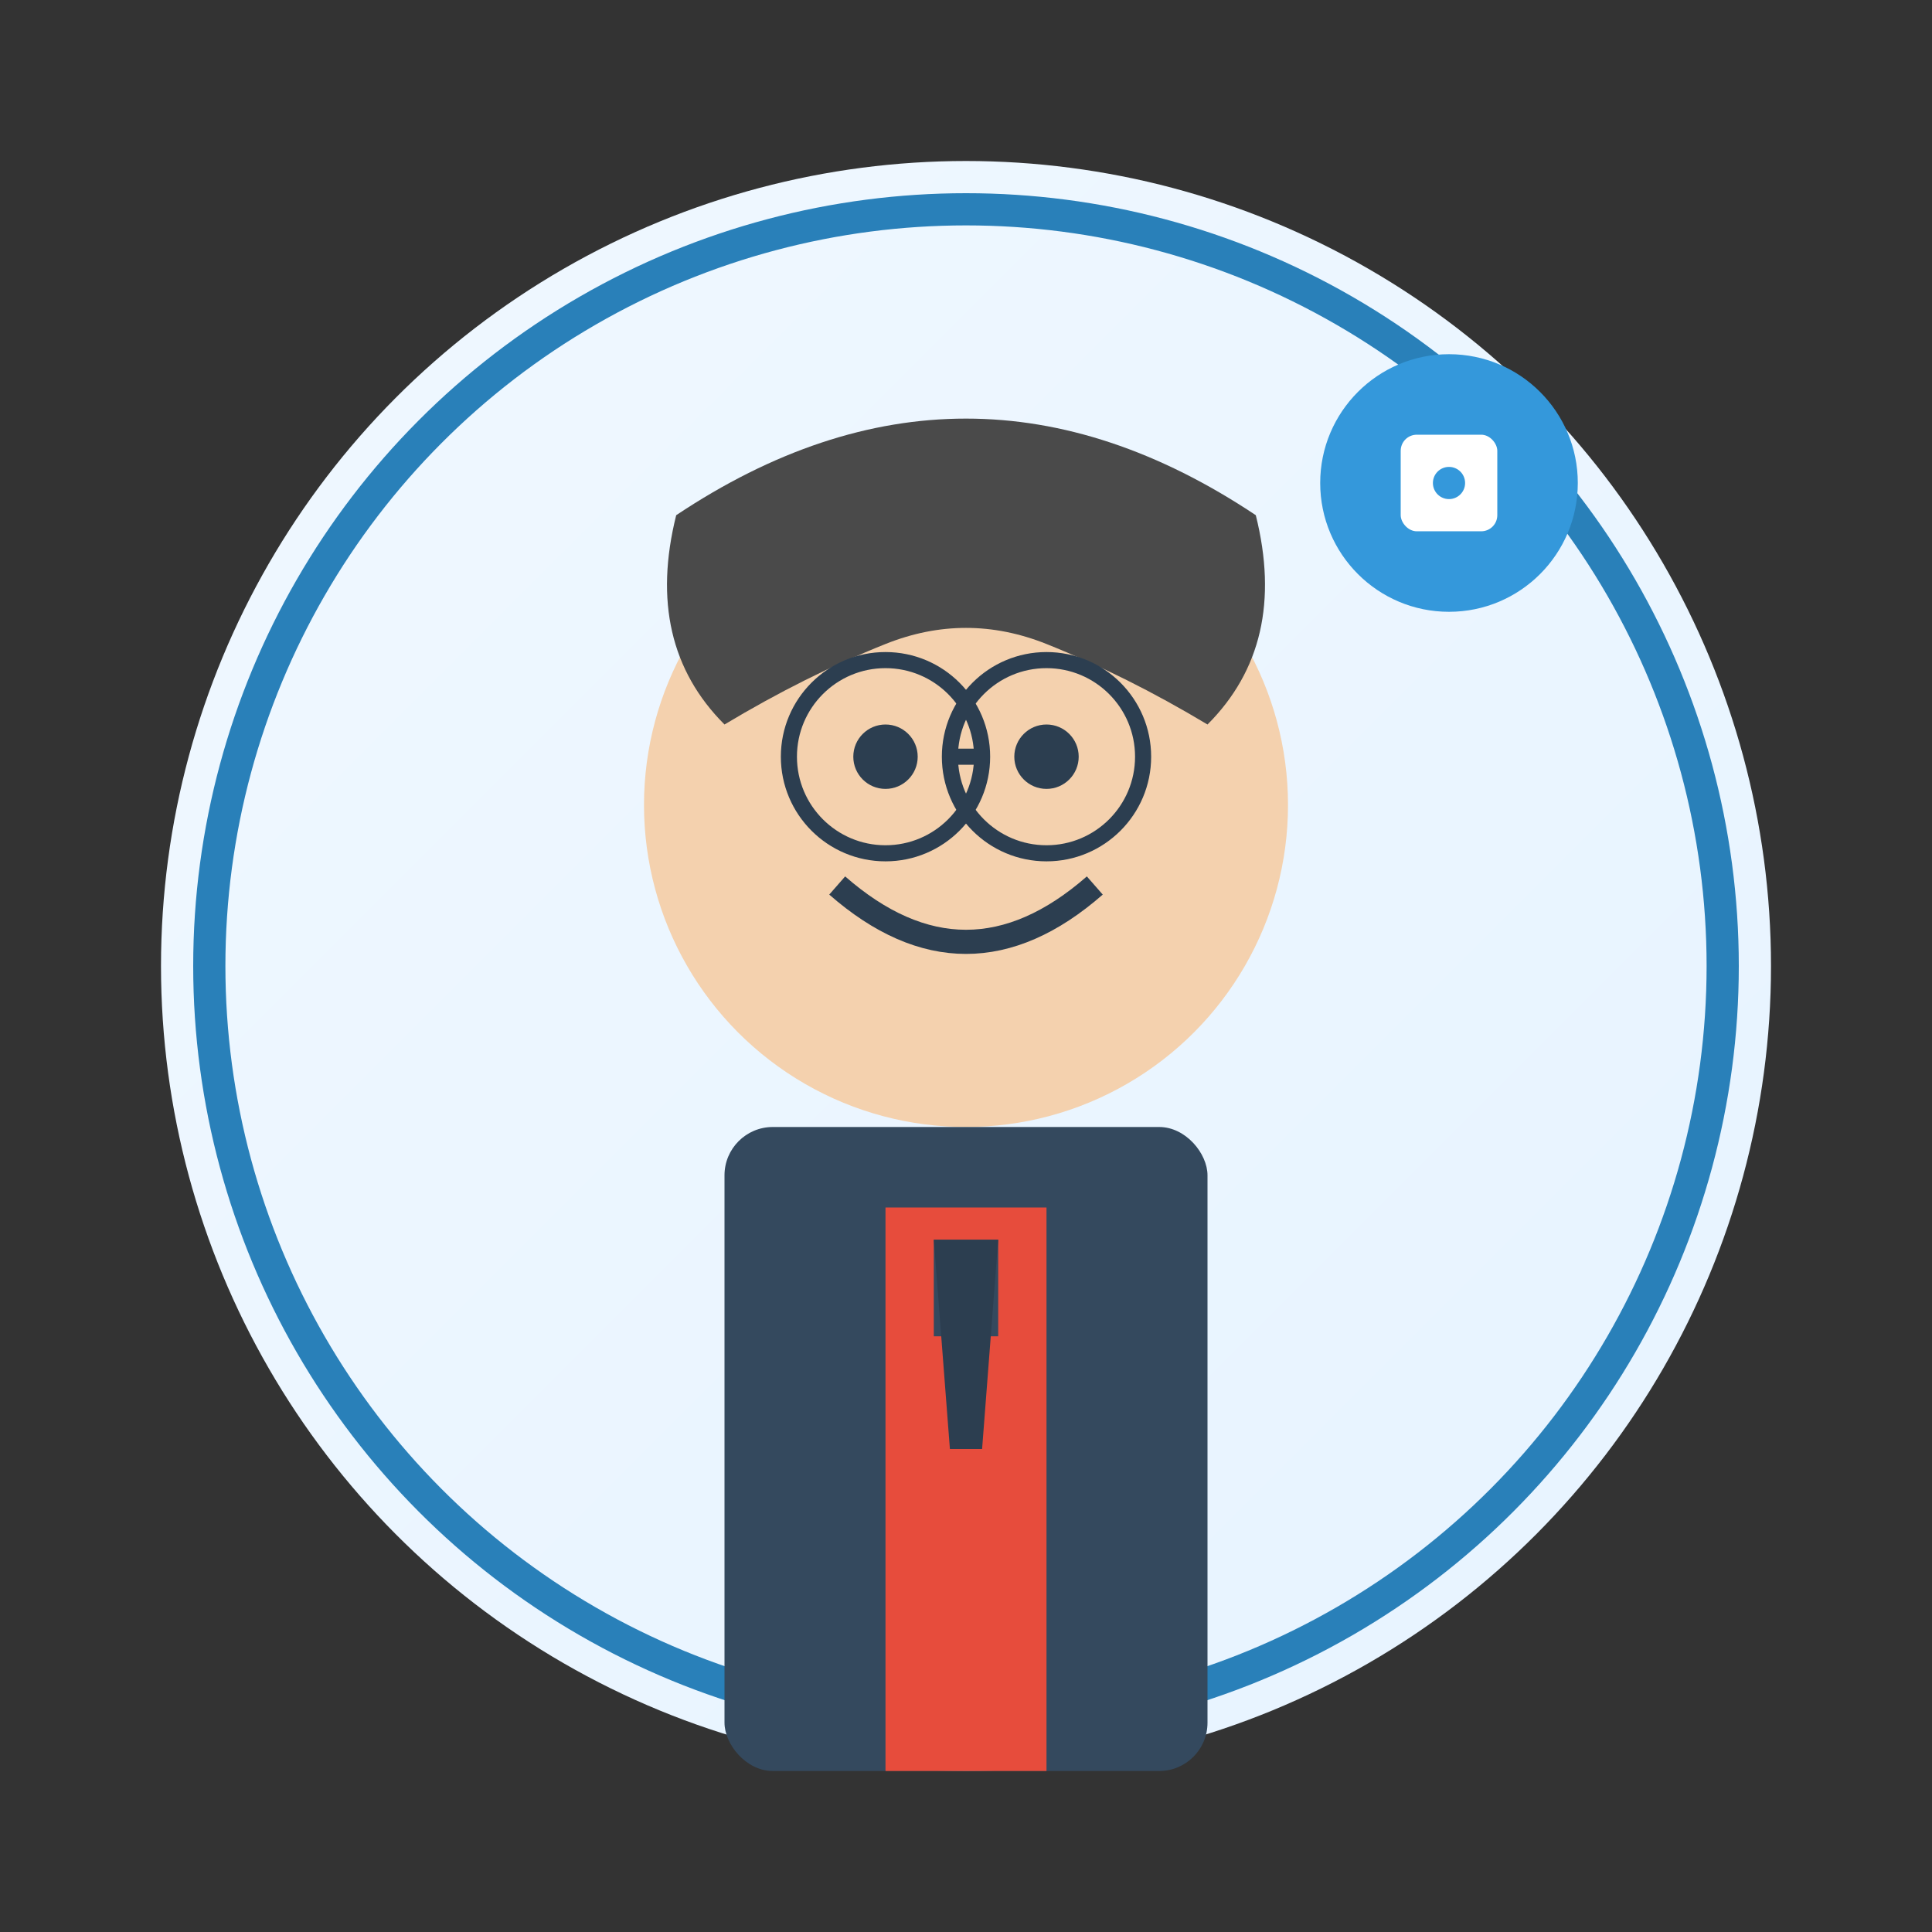
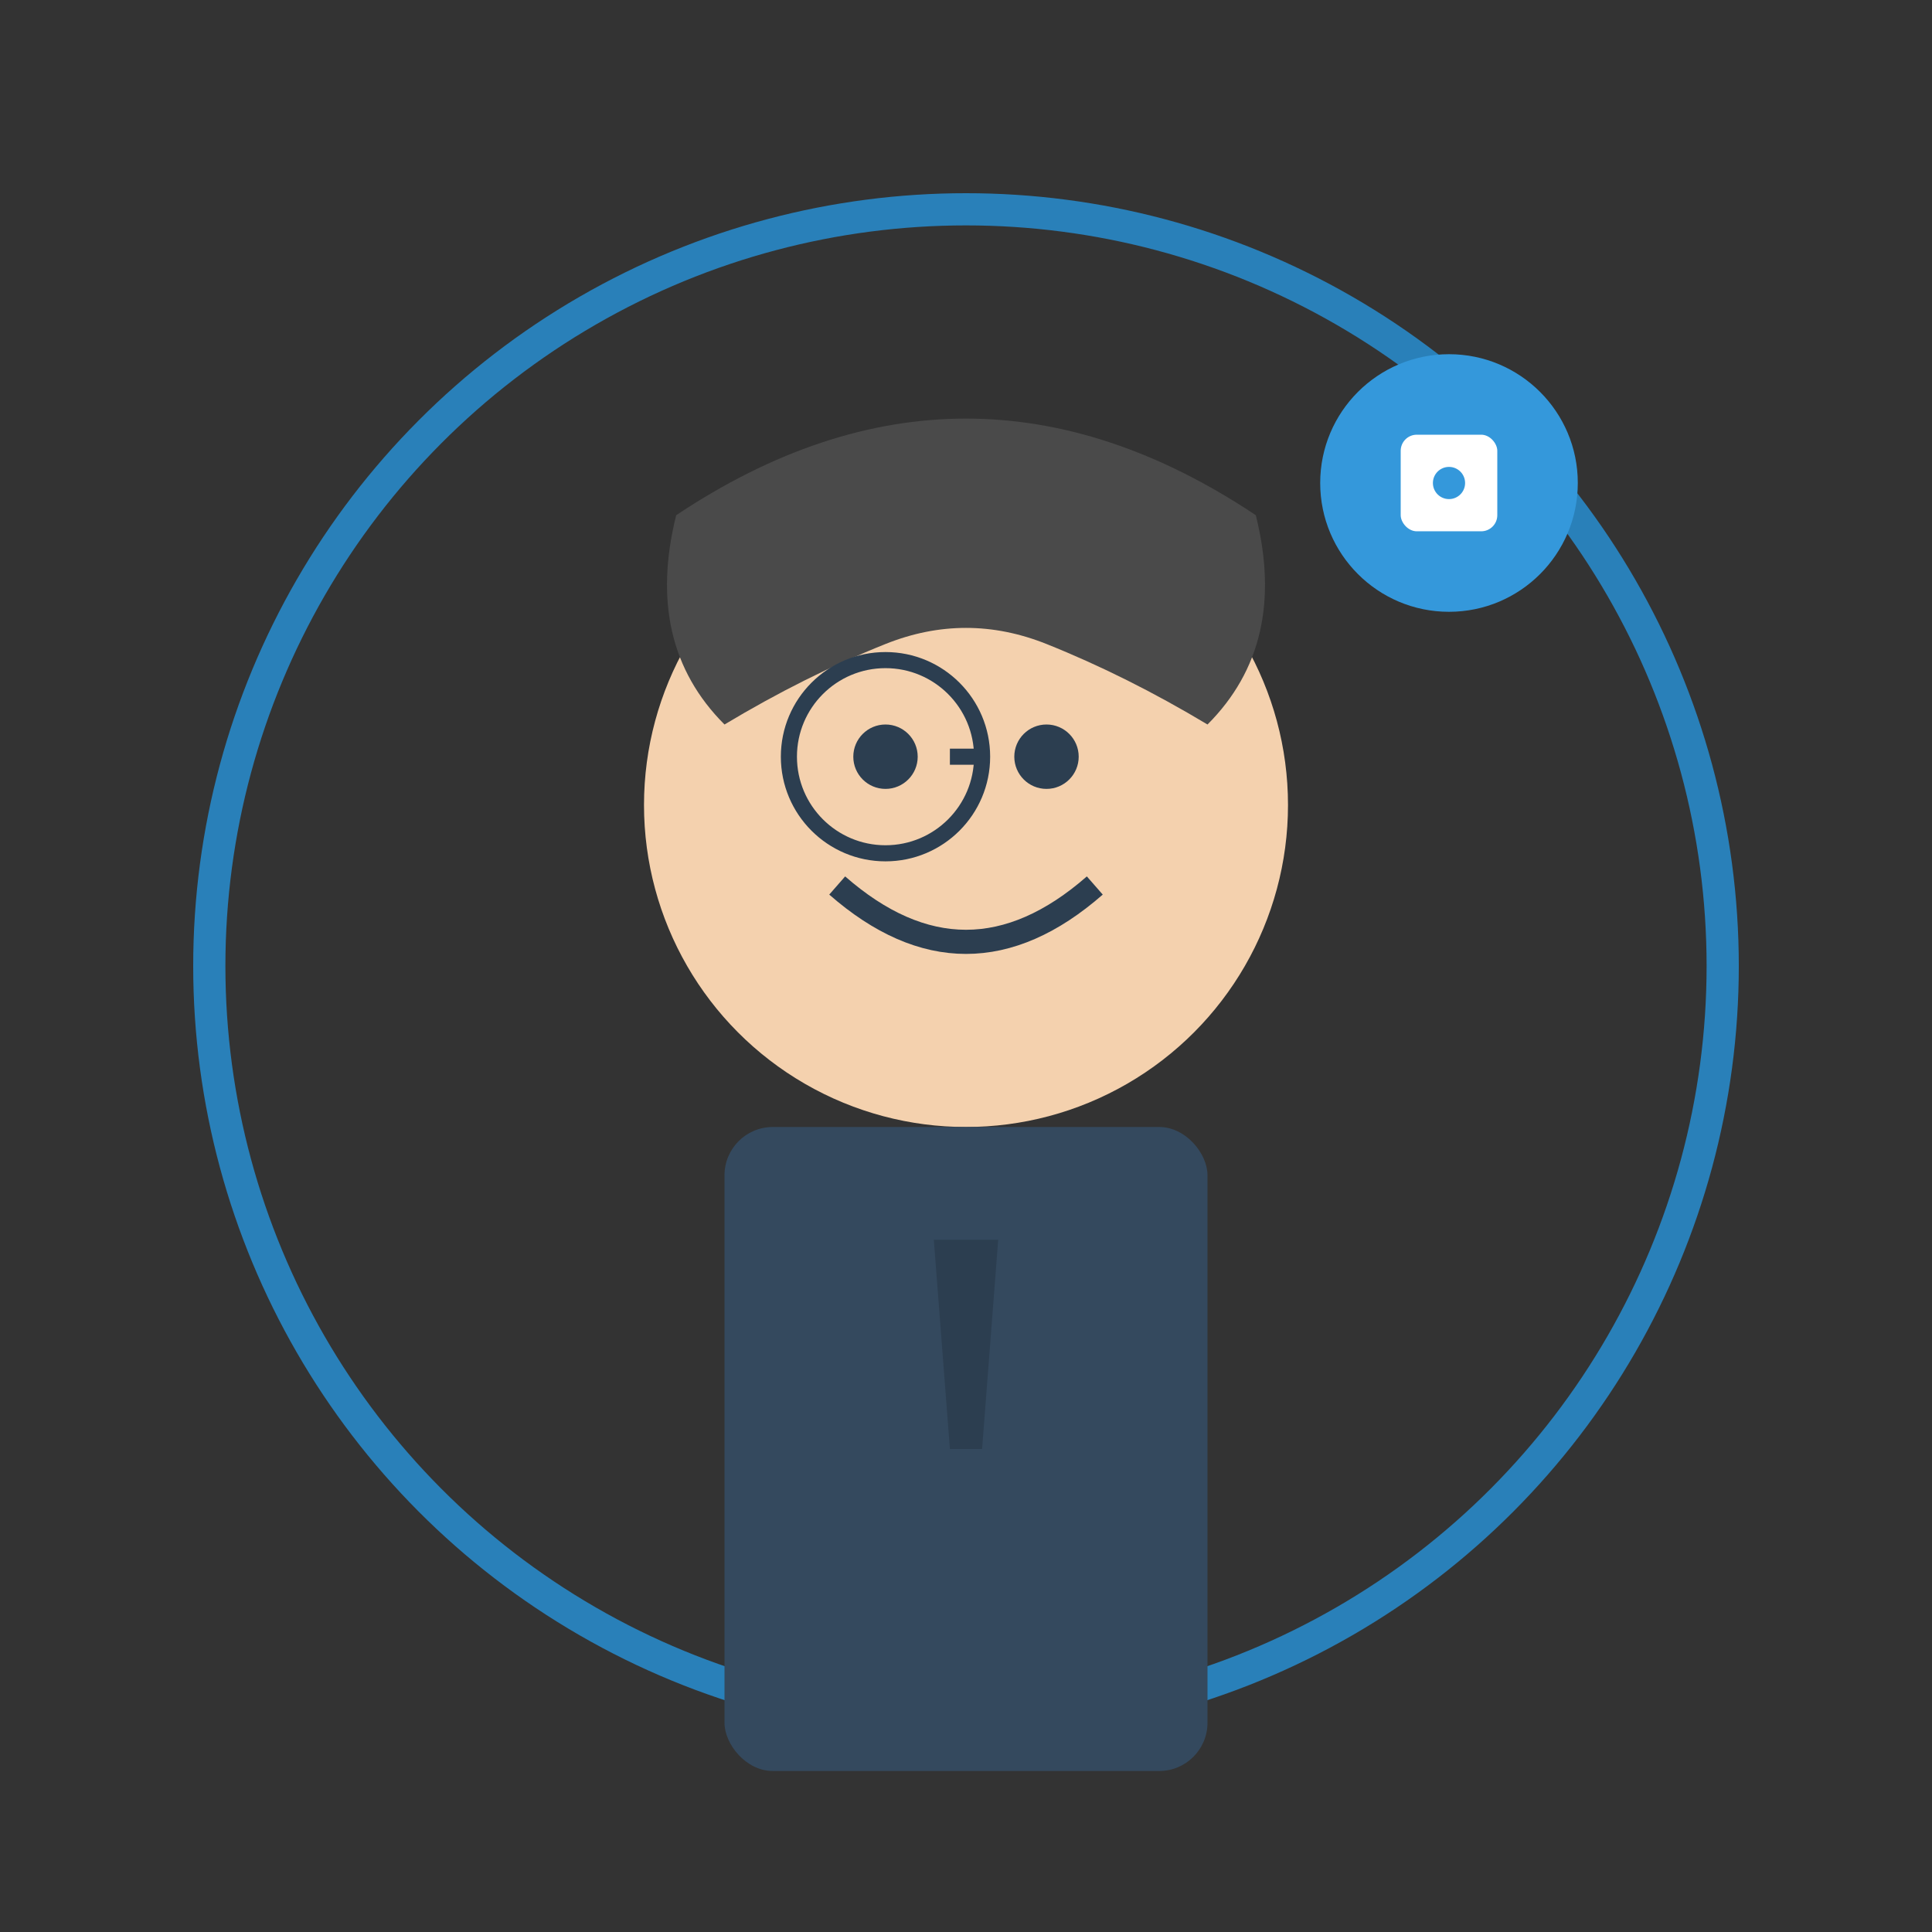
<svg xmlns="http://www.w3.org/2000/svg" viewBox="0 0 120 120" width="120" height="120">
  <rect x="0" y="0" width="120" height="120" fill="#333333" stroke="none" />
  <defs>
    <linearGradient id="personGrad2" x1="0%" y1="0%" x2="100%" y2="100%">
      <stop offset="0%" style="stop-color:#f0f8ff;stop-opacity:1" />
      <stop offset="100%" style="stop-color:#e6f3ff;stop-opacity:1" />
    </linearGradient>
  </defs>
-   <circle cx="60" cy="60" r="50" fill="url(#personGrad2)" />
  <circle cx="60" cy="60" r="47" fill="none" stroke="#2980b9" stroke-width="2" />
  <circle cx="60" cy="50" r="20" fill="#f4d1ae" />
  <path d="M42,32 Q60,20 78,32 Q80,40 75,45 Q70,42 65,40 Q60,38 55,40 Q50,42 45,45 Q40,40 42,32 Z" fill="#4a4a4a" />
  <circle cx="55" cy="47" r="2" fill="#2c3e50" />
  <circle cx="65" cy="47" r="2" fill="#2c3e50" />
  <circle cx="55" cy="47" r="6" fill="none" stroke="#2c3e50" stroke-width="1" />
-   <circle cx="65" cy="47" r="6" fill="none" stroke="#2c3e50" stroke-width="1" />
  <line x1="61" y1="47" x2="59" y2="47" stroke="#2c3e50" stroke-width="1" />
  <path d="M52,55 Q60,62 68,55" stroke="#2c3e50" stroke-width="1.5" fill="none" />
  <rect x="45" y="70" width="30" height="40" rx="3" fill="#34495e" />
-   <rect x="55" y="75" width="10" height="35" fill="#e74c3c" />
  <rect x="58" y="77" width="4" height="6" fill="#34495e" />
  <polygon points="58,77 62,77 61,90 59,90" fill="#2c3e50" />
  <g transform="translate(90,30)">
    <circle cx="0" cy="0" r="8" fill="#3498db" />
    <rect x="-3" y="-3" width="6" height="6" rx="1" fill="white" />
    <circle cx="0" cy="0" r="1" fill="#3498db" />
  </g>
</svg>